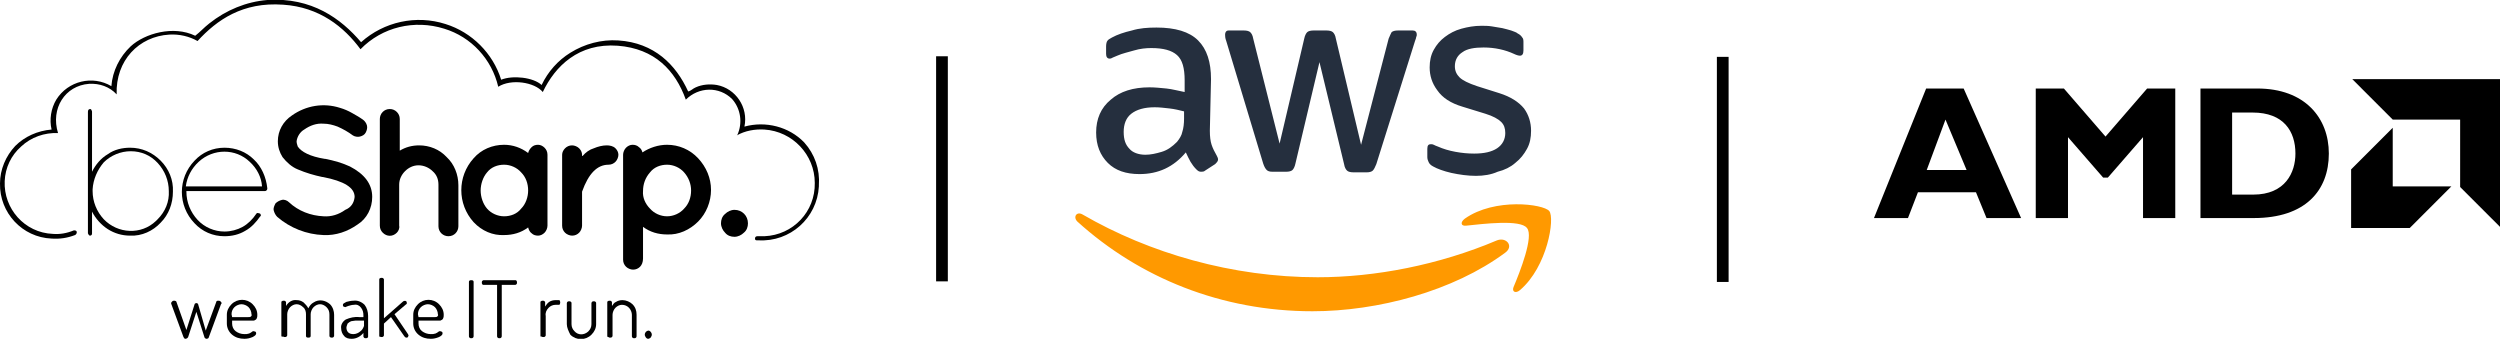
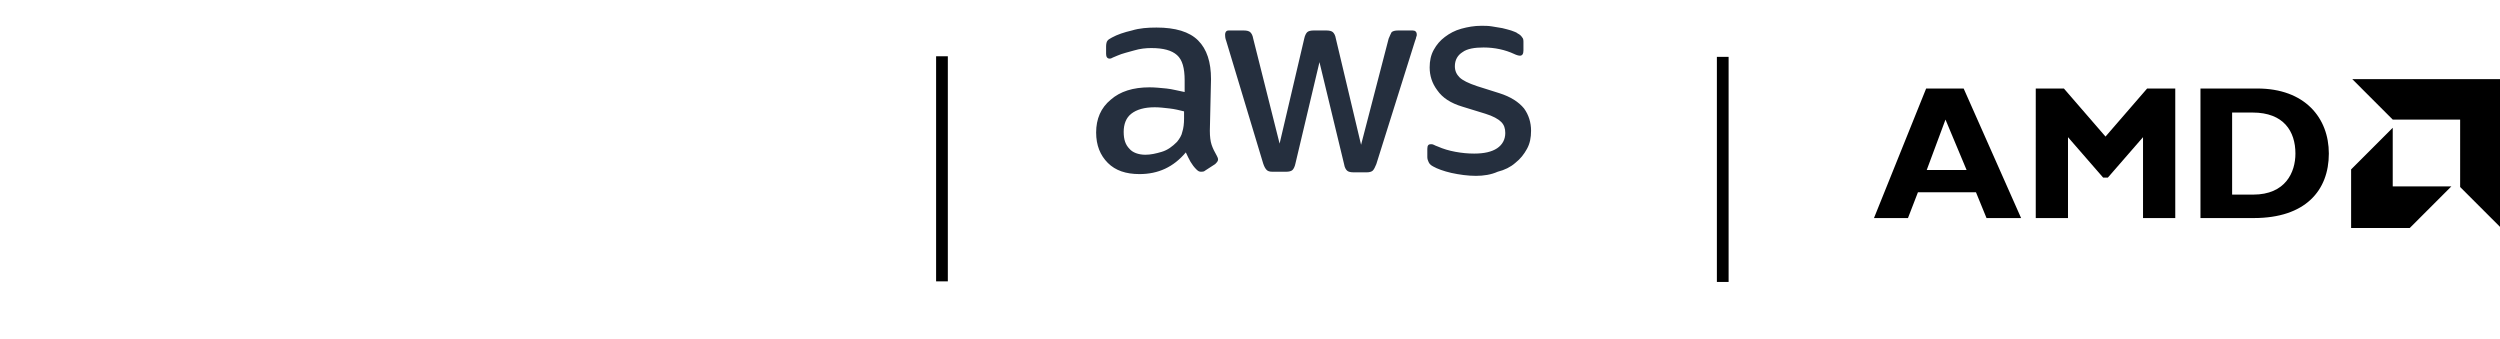
<svg xmlns="http://www.w3.org/2000/svg" xmlns:xlink="http://www.w3.org/1999/xlink" version="1.1" id="Layer_1" x="0px" y="0px" viewBox="0 0 426.5 57.8" style="enable-background:new 0 0 426.5 57.8;" xml:space="preserve">
  <style type="text/css">
	.st0{clip-path:url(#SVGID_00000047046981278304222120000007286418545553877690_);}
	.st1{clip-path:url(#SVGID_00000082339034633943367310000017994067826272369032_);}
	.st2{fill:none;stroke:#000000;stroke-width:2;stroke-miterlimit:10;}
	.st3{fill:#252F3E;}
	.st4{fill:#FF9900;}
</style>
  <g id="Livello_2">
    <g id="Livello_1-2">
      <g id="Disegno_5">
        <g>
          <defs>
            <rect id="SVGID_1_" x="0" y="0" width="139.8" height="57.8" />
          </defs>
          <clipPath id="SVGID_00000014628438682718383630000011228310609060200331_">
            <use xlink:href="#SVGID_1_" style="overflow:visible;" />
          </clipPath>
          <g style="clip-path:url(#SVGID_00000014628438682718383630000011228310609060200331_);">
            <g>
              <defs>
-                 <rect id="SVGID_00000011004360688840793900000005762607834381192116_" x="0" y="0" width="139.8" height="57.8" />
-               </defs>
+                 </defs>
              <clipPath id="SVGID_00000020367393582548039190000013137394751702282135_">
                <use xlink:href="#SVGID_00000011004360688840793900000005762607834381192116_" style="overflow:visible;" />
              </clipPath>
              <g style="clip-path:url(#SVGID_00000020367393582548039190000013137394751702282135_);">
-                 <path d="M137.2,24.3c-2.6-2.7-6.6-3.7-10.2-2.7c0.7-3.3-1.5-6.5-4.7-7.1c-1.2-0.2-2.5-0.1-3.6,0.4c-0.5,0.2-0.8,0.6-1.3,0.7         c-2.1-4.6-5.8-8.3-11.9-8.7c-2.9-0.2-5.8,0.6-8.2,2.1c-2.1,1.3-3.8,3.2-4.9,5.5c-1.4-1.3-4.9-1.7-6.9-0.9         c-1.4-4.5-5-8.1-9.5-9.5c-5-1.6-10.5-0.4-14.4,3.1C58.2,3.2,53.2-0.5,45.6,0C42,0.3,38.6,1.7,35.7,4         c-0.9,0.7-1.6,1.5-2.4,2.1c-3.7-1.8-8.6-0.4-11,1.8c-1.9,1.8-3.1,4.2-3.3,6.8c-3.2-1.9-7.4-0.9-9.4,2.3         c-0.9,1.5-1.2,3.4-0.8,5.1c-2.4,0.2-4.6,1.2-6.2,2.8C1,26.6,0,28.9,0,31.3c-0.1,5,3.8,9.2,8.8,9.4c1.4,0.1,2.7-0.1,4-0.6         c0.2-0.1,0.3-0.3,0.3-0.5c0-0.2-0.2-0.3-0.4-0.3c0,0-0.1,0-0.1,0l0,0c-1.2,0.5-2.4,0.7-3.6,0.6c-4.8-0.2-8.4-4.3-8.2-9         c0.1-2.3,1.1-4.4,2.8-5.9c1.7-1.6,4-2.4,6.3-2.3c-1.3-4.2,1.2-8.1,5.3-8.4c1.8-0.1,3.5,0.5,4.7,1.8c-0.2-5.8,3.8-9.9,9-10.2         c1.7-0.1,3.4,0.3,4.8,1.1c3.3-3.6,7.7-6.7,14.6-6.2c6.2,0.4,10.4,3.8,13.2,7.6c3.7-3.8,9.2-5.1,14.3-3.5         c4.6,1.4,8.1,5.2,9.2,9.9c2.2-1.4,6.2-0.8,7.6,0.9c2.1-4.4,6.1-8.4,12.8-7.9c6.3,0.5,9.8,4.2,11.6,9.2         c2.2-2.2,5.7-2.3,7.9-0.1c0,0,0,0,0,0c1.5,1.7,1.8,4.1,0.9,6.1c0,0-0.1,0.1-0.1,0.1c1.4-0.8,3.1-1.1,4.7-1         c4.8,0.3,8.6,4.3,8.6,9.1c0.1,4.9-3.7,8.9-8.6,9.1c-0.4,0-0.7,0-1.1,0l0,0c0,0,0,0-0.1,0c-0.2,0-0.4,0.1-0.4,0.4         c0,0.2,0.1,0.3,0.3,0.3c0.1,0,0.2,0,0.3,0c5.4,0.3,10-3.8,10.3-9.2c0-0.1,0-0.1,0-0.2C139.9,28.9,139,26.3,137.2,24.3" />
                <path d="M15,39.8V19.1c0-0.3,0.1-0.5,0.4-0.5c0.1,0,0.2,0.1,0.2,0.2c0.1,0.1,0.1,0.2,0.1,0.3v10.2c0.6-1.2,1.5-2.3,2.7-3         c1.1-0.8,2.5-1.1,3.8-1.1c2,0,3.8,0.8,5.2,2.2c1.4,1.4,2.2,3.3,2.1,5.3c0,2-0.7,3.9-2.1,5.3c-1.3,1.4-3.2,2.3-5.2,2.2         c-1.4,0-2.7-0.4-3.8-1.1c-1.1-0.7-2.1-1.8-2.7-3v3.7c0,0.1,0,0.2-0.1,0.3c-0.1,0.1-0.2,0.1-0.3,0.1         C15.3,40.2,15.1,40.1,15,39.8C15,39.9,15,39.8,15,39.8 M15.8,32.3v0.3c0,1.8,0.7,3.5,1.9,4.8c2.4,2.5,6.4,2.7,8.9,0.3         c0.1-0.1,0.2-0.2,0.3-0.3c1.3-1.3,2-3,1.9-4.8c0-1.8-0.7-3.5-1.9-4.8c-1.2-1.3-2.8-2-4.6-2c-1.7,0-3.4,0.7-4.6,1.9         C16.6,29,15.9,30.6,15.8,32.3" />
                <path d="M45.6,32.1v0.1c0,0.2-0.2,0.4-0.4,0.4H31.8v0.1c0,1.8,0.7,3.5,1.9,4.8c1.2,1.3,2.9,2,4.6,2c1.1,0,2.2-0.3,3.1-0.8         c0.9-0.5,1.7-1.3,2.3-2.2c0.1-0.2,0.3-0.2,0.5-0.1c0,0,0,0,0.1,0c0.2,0.1,0.2,0.3,0.2,0.4c0,0,0,0.1-0.1,0.1         c-0.7,1-1.5,1.9-2.6,2.5c-1,0.6-2.2,0.9-3.5,0.9c-2,0-3.8-0.8-5.1-2.2c-2.9-3-2.9-7.7,0-10.7c1.3-1.4,3.1-2.2,5.1-2.2         c1.9,0,3.7,0.7,5,2C44.6,28.4,45.4,30.2,45.6,32.1 M42.6,27.6c-2.4-2.3-6.2-2.3-8.7,0c-1.2,1.1-2,2.6-2.2,4.2h13         C44.6,30.2,43.8,28.7,42.6,27.6" />
                <path d="M60.5,33.6c0-1.6-1.8-2.7-5.4-3.4H55c-1.4-0.3-2.8-0.7-4.2-1.3c-1-0.4-1.9-1.2-2.6-2.1c-0.5-0.8-0.8-1.7-0.8-2.7         c0-1.8,0.9-3.4,2.4-4.4c2.4-1.7,5.4-2.2,8.2-1.3c0.7,0.2,1.4,0.5,2.1,0.9c0.5,0.3,1.1,0.6,1.8,1.1c0.3,0.2,0.6,0.6,0.7,1         c0.1,0.4,0,0.8-0.2,1.2c-0.2,0.4-0.6,0.6-1,0.7c-0.4,0.1-0.9,0-1.2-0.2c-0.8-0.6-1.7-1.1-2.6-1.5c-0.8-0.3-1.6-0.5-2.4-0.5         c-1.2-0.1-2.3,0.3-3.3,1c-0.7,0.4-1.2,1.2-1.3,2c0,0.3,0.1,0.6,0.2,0.9c0.6,0.9,2.1,1.7,4.6,2.1h0.1c1.5,0.3,2.9,0.7,4.2,1.3         c2.5,1.3,3.8,3,3.8,5.2c0,1.9-0.9,3.7-2.5,4.7c-1.7,1.2-3.7,1.9-5.8,1.8c-2.9-0.1-5.7-1.2-7.9-3.1c-0.3-0.3-0.5-0.7-0.6-1.1         c-0.1-0.4,0.1-0.8,0.3-1.2c0.3-0.3,0.7-0.5,1.1-0.6c0.4-0.1,0.9,0.1,1.2,0.4c1.6,1.5,3.7,2.3,5.9,2.4         c1.3,0.1,2.6-0.3,3.7-1.1C59.9,35.4,60.4,34.6,60.5,33.6" />
                <path d="M67.7,39.7c-0.7,0.7-1.7,0.7-2.4,0c-0.3-0.3-0.5-0.7-0.5-1.2V20.3c0-0.9,0.7-1.7,1.7-1.7c0,0,0,0,0,0         c0.5,0,0.9,0.2,1.2,0.5c0.3,0.3,0.5,0.7,0.5,1.2v5.4c1-0.6,2.1-0.9,3.3-0.9c1.8,0,3.5,0.7,4.7,2c1.3,1.2,2,3,2,4.8v7         c0,0.9-0.7,1.7-1.7,1.7c-0.9,0-1.7-0.7-1.7-1.7c0,0,0-0.1,0-0.1v-7c0-0.9-0.3-1.7-1-2.3c-0.6-0.6-1.5-1-2.4-1         c-0.9,0-1.7,0.4-2.3,1c-0.6,0.6-1,1.4-1,2.3v7C68.2,38.9,68,39.4,67.7,39.7" />
                <path d="M80.8,37.9c-2.8-3.1-2.8-7.8,0-10.9c1.3-1.5,3.2-2.3,5.2-2.3c1.5,0,2.9,0.5,4.1,1.4c0.1-0.4,0.3-0.7,0.6-1         c0.3-0.3,0.7-0.4,1.1-0.4c0.4,0,0.8,0.2,1.1,0.5c0.3,0.3,0.5,0.7,0.5,1.2v12.1c0,0.4-0.2,0.9-0.5,1.2         c-0.3,0.3-0.7,0.5-1.1,0.5c-0.4,0-0.8-0.1-1.1-0.4c-0.3-0.2-0.5-0.6-0.6-1c-1.2,0.9-2.6,1.3-4.1,1.3         C84.1,40.2,82.2,39.4,80.8,37.9 M82,32.5c0,1.1,0.4,2.3,1.1,3.1c0.7,0.8,1.8,1.3,2.9,1.3c1.1,0,2.2-0.4,2.9-1.3         c0.8-0.8,1.2-2,1.2-3.1c0-1.2-0.4-2.3-1.2-3.1c-0.7-0.8-1.8-1.3-2.9-1.3c-1.1,0-2.2,0.4-2.9,1.3C82.4,30.2,82,31.4,82,32.5" />
                <path d="M99.4,26.6c0.5-0.6,1.2-1.1,1.9-1.3c0.7-0.3,1.5-0.5,2.2-0.5c0.5,0,1.1,0.1,1.5,0.5c0.3,0.3,0.5,0.7,0.5,1.1         c0,0.4-0.2,0.9-0.5,1.2c-0.3,0.3-0.7,0.5-1.2,0.5c-1.9,0-3.4,1.5-4.5,4.6v5.8c0,0.4-0.2,0.9-0.5,1.2         c-0.3,0.3-0.7,0.5-1.2,0.5c-0.4,0-0.9-0.2-1.2-0.5c-0.3-0.3-0.5-0.7-0.5-1.2V26.4c0-0.4,0.2-0.8,0.5-1.1         c0.3-0.3,0.7-0.5,1.2-0.5c0.4,0,0.9,0.2,1.2,0.5c0.3,0.3,0.5,0.7,0.5,1.1V26.6z" />
-                 <path d="M109.2,45.5c-0.3,0.3-0.7,0.5-1.2,0.5c-0.4,0-0.9-0.2-1.2-0.5c-0.3-0.3-0.5-0.7-0.5-1.2V26.4c0-0.4,0.2-0.9,0.5-1.2         c0.3-0.3,0.7-0.5,1.1-0.5c0.4,0,0.8,0.1,1.1,0.4c0.3,0.2,0.5,0.5,0.6,0.9c1.2-0.8,2.7-1.3,4.2-1.3c2,0,3.9,0.8,5.3,2.3         c1.4,1.5,2.2,3.4,2.2,5.4c0,2-0.8,4-2.2,5.4c-1.4,1.4-3.3,2.3-5.3,2.2c-1.5,0-2.9-0.4-4.1-1.3v5.4         C109.7,44.7,109.5,45.2,109.2,45.5 M116.7,29.4c-0.7-0.8-1.8-1.3-2.9-1.3c-1.1,0-2.2,0.4-2.9,1.3c-0.8,0.9-1.2,2-1.2,3.2         c-0.1,1.1,0.4,2.2,1.2,3c0.7,0.8,1.8,1.3,2.9,1.3c1.1,0,2.2-0.5,2.9-1.3c0.8-0.8,1.2-1.9,1.2-3.1         C117.9,31.4,117.5,30.3,116.7,29.4" />
+                 <path d="M109.2,45.5c-0.3,0.3-0.7,0.5-1.2,0.5c-0.4,0-0.9-0.2-1.2-0.5c-0.3-0.3-0.5-0.7-0.5-1.2c0-0.4,0.2-0.9,0.5-1.2         c0.3-0.3,0.7-0.5,1.1-0.5c0.4,0,0.8,0.1,1.1,0.4c0.3,0.2,0.5,0.5,0.6,0.9c1.2-0.8,2.7-1.3,4.2-1.3c2,0,3.9,0.8,5.3,2.3         c1.4,1.5,2.2,3.4,2.2,5.4c0,2-0.8,4-2.2,5.4c-1.4,1.4-3.3,2.3-5.3,2.2c-1.5,0-2.9-0.4-4.1-1.3v5.4         C109.7,44.7,109.5,45.2,109.2,45.5 M116.7,29.4c-0.7-0.8-1.8-1.3-2.9-1.3c-1.1,0-2.2,0.4-2.9,1.3c-0.8,0.9-1.2,2-1.2,3.2         c-0.1,1.1,0.4,2.2,1.2,3c0.7,0.8,1.8,1.3,2.9,1.3c1.1,0,2.2-0.5,2.9-1.3c0.8-0.8,1.2-1.9,1.2-3.1         C117.9,31.4,117.5,30.3,116.7,29.4" />
                <path d="M123.7,39.7c-0.4-0.4-0.7-1-0.7-1.6c0-0.6,0.2-1.2,0.7-1.6c0.4-0.4,1-0.7,1.6-0.7c1.3,0,2.3,1,2.3,2.3         c0,0.6-0.2,1.2-0.7,1.6c-0.4,0.4-1,0.7-1.6,0.7C124.7,40.4,124.1,40.2,123.7,39.7" />
                <path d="M29.2,51.7c0-0.1,0.1-0.2,0.2-0.3c0.1-0.1,0.2-0.1,0.4-0.1c0.1,0,0.3,0.1,0.3,0.2l1.7,4.8l1.4-4.4         c0-0.1,0.2-0.2,0.3-0.2c0.1,0,0.3,0.1,0.3,0.2l1.3,4.5l1.8-4.9c0-0.1,0.1-0.2,0.3-0.2c0.1,0,0.3,0,0.4,0.1         c0.1,0.1,0.2,0.2,0.2,0.3c0,0.1,0,0.1-0.1,0.2l-2.1,5.7c0,0.1-0.2,0.2-0.4,0.2c-0.1,0-0.2-0.1-0.3-0.2l-1.4-4.4l-1.4,4.3         c-0.1,0.2-0.3,0.3-0.5,0.3c-0.1,0-0.2-0.1-0.3-0.3l-2.1-5.7C29.2,51.8,29.2,51.7,29.2,51.7" />
                <path d="M38.7,55.2v-1.5c0-0.7,0.3-1.3,0.8-1.8c1-1,2.6-1,3.6,0c0.5,0.5,0.8,1.1,0.8,1.8c0,0.2,0,0.4-0.1,0.6         c0,0.1-0.2,0.3-0.3,0.3c-0.1,0.1-0.2,0.1-0.4,0.1c-0.1,0-0.3,0-0.4,0h-3.1v0.5c0,0.5,0.2,1,0.6,1.3c0.4,0.3,0.9,0.5,1.5,0.5         c0.3,0,0.5,0,0.8-0.1c0.2-0.1,0.4-0.2,0.5-0.3c0.1-0.1,0.2-0.1,0.3-0.1c0.1,0,0.2,0.1,0.3,0.1c0.1,0.1,0.1,0.2,0.1,0.3         c0,0.2-0.2,0.4-0.6,0.6c-0.5,0.2-0.9,0.3-1.4,0.3c-0.8,0-1.5-0.2-2.1-0.7C39,56.6,38.7,55.9,38.7,55.2 M39.6,54.1h2.7         c0.2,0,0.4,0,0.5-0.1c0.1-0.1,0.2-0.2,0.1-0.4c0-0.4-0.2-0.9-0.5-1.2c-0.3-0.3-0.8-0.5-1.2-0.5c-0.4,0-0.9,0.2-1.2,0.5         c-0.3,0.3-0.5,0.7-0.5,1.2L39.6,54.1z" />
                <path d="M48,57.3v-5.7c0-0.1,0-0.2,0.1-0.2c0.1-0.1,0.2-0.1,0.3-0.1c0.1,0,0.2,0,0.3,0.1c0.1,0.1,0.1,0.1,0.1,0.2v0.6         c0.4-0.7,1.1-1.1,1.8-1c0.4,0,0.8,0.1,1.2,0.4c0.3,0.3,0.6,0.6,0.8,1c0.2-0.4,0.5-0.8,0.9-1c0.9-0.6,2-0.4,2.8,0.3         c0.5,0.5,0.7,1.2,0.7,1.8v3.6c0,0.1-0.1,0.2-0.1,0.2c-0.1,0.1-0.2,0.1-0.3,0.1c-0.1,0-0.2,0-0.3-0.1         c-0.1-0.1-0.1-0.1-0.1-0.2v-3.6c0-0.5-0.1-0.9-0.5-1.3c-0.3-0.3-0.7-0.5-1.1-0.5c-0.4,0-0.8,0.2-1.1,0.5         c-0.3,0.3-0.5,0.8-0.5,1.2v3.7c0,0.2-0.1,0.3-0.4,0.3s-0.4-0.1-0.4-0.3v-3.7c0-0.4-0.1-0.9-0.5-1.2c-0.3-0.3-0.7-0.5-1.1-0.5         c-0.4,0-0.8,0.2-1.1,0.5c-0.3,0.3-0.5,0.8-0.5,1.2v3.6c0,0.1-0.1,0.2-0.1,0.2c-0.1,0.1-0.2,0.1-0.3,0.1c-0.1,0-0.2,0-0.3-0.1         C48.1,57.5,48,57.4,48,57.3" />
                <path d="M58.2,56c-0.1-0.6,0.3-1.2,0.8-1.5c0.7-0.3,1.5-0.5,2.3-0.4h0.7v-0.3c0-0.5-0.1-0.9-0.4-1.3         c-0.3-0.4-0.7-0.6-1.2-0.5c-0.3,0-0.7,0.1-1,0.2c-0.2,0.1-0.3,0.1-0.5,0.2c-0.1,0-0.2-0.1-0.3-0.1c-0.1-0.1-0.1-0.2-0.1-0.3         c0-0.2,0.2-0.3,0.6-0.5c0.4-0.1,0.8-0.2,1.2-0.2c0.7-0.1,1.4,0.2,1.9,0.7c0.4,0.5,0.6,1.2,0.6,1.9v3.5c0,0.1,0,0.2-0.1,0.2         c-0.1,0.1-0.2,0.1-0.3,0.1c-0.1,0-0.2,0-0.3-0.1c-0.1-0.1-0.1-0.2-0.1-0.2v-0.6c-0.5,0.6-1.2,1-2,1c-0.5,0-1-0.1-1.3-0.5         C58.4,57,58.2,56.5,58.2,56 M59.1,55.9c0,0.3,0.1,0.6,0.3,0.8c0.2,0.2,0.5,0.3,0.9,0.3c0.4,0,0.9-0.2,1.2-0.5         c0.3-0.2,0.5-0.6,0.6-0.9v-0.9h-0.6c-0.3,0-0.6,0-0.9,0c-0.2,0-0.5,0.1-0.7,0.1c-0.2,0.1-0.4,0.2-0.6,0.4         C59.2,55.5,59.1,55.7,59.1,55.9" />
                <path d="M64.7,57.3v-9.6c0-0.1,0-0.2,0.1-0.2c0.1-0.1,0.2-0.1,0.3-0.1c0.1,0,0.2,0,0.3,0.1c0.1,0.1,0.1,0.1,0.1,0.2v6.6         l3.3-2.9c0.2-0.1,0.4-0.1,0.5,0c0.1,0.1,0.1,0.2,0.1,0.3c0,0.1,0,0.2-0.1,0.2l-2,1.7l2.3,3.4c0,0.1,0.1,0.1,0.1,0.2         c0,0.1-0.1,0.2-0.1,0.3c-0.1,0.1-0.2,0.1-0.3,0.1c-0.1,0-0.2-0.1-0.3-0.2l-2.3-3.3l-1.2,1.1v2c0,0.1-0.1,0.2-0.1,0.2         c-0.1,0.1-0.2,0.1-0.3,0.1c-0.1,0-0.2,0-0.3-0.1C64.7,57.5,64.7,57.5,64.7,57.3" />
                <path d="M70.5,55.2v-1.5c0-0.7,0.3-1.3,0.8-1.8c1-1,2.6-1,3.6,0c0.5,0.5,0.8,1.1,0.8,1.8c0,0.2,0,0.4-0.1,0.6         c0,0.1-0.2,0.3-0.3,0.3c-0.1,0.1-0.2,0.1-0.4,0.1c-0.1,0-0.3,0-0.4,0h-3.1v0.5c0,0.5,0.2,1,0.6,1.3c0.4,0.3,0.9,0.5,1.5,0.5         c0.3,0,0.5,0,0.8-0.1c0.2-0.1,0.4-0.2,0.5-0.3c0.1-0.1,0.2-0.1,0.3-0.1c0.1,0,0.2,0.1,0.3,0.1c0.1,0.1,0.1,0.2,0.1,0.3         c0,0.2-0.2,0.4-0.6,0.6c-0.5,0.2-0.9,0.3-1.4,0.3c-0.8,0-1.5-0.2-2.1-0.7C70.8,56.6,70.5,55.9,70.5,55.2 M71.4,54.1h2.7         c0.2,0,0.4,0,0.5-0.1c0.1-0.1,0.2-0.2,0.1-0.4c0-0.4-0.2-0.9-0.5-1.2c-0.3-0.3-0.8-0.5-1.2-0.5c-0.4,0-0.9,0.2-1.2,0.5         c-0.3,0.3-0.5,0.7-0.5,1.2L71.4,54.1z" />
                <path d="M80,57.3v-9.2c0-0.2,0.1-0.3,0.4-0.3s0.4,0.1,0.4,0.3v9.2c0,0.1,0,0.2-0.1,0.3c-0.1,0.1-0.2,0.1-0.3,0.1         c-0.1,0-0.2,0-0.3-0.1C80,57.5,80,57.5,80,57.3" />
                <path d="M82.2,48.2c0-0.1,0-0.2,0.1-0.3c0.1-0.1,0.2-0.1,0.2-0.1h5.4c0.1,0,0.2,0,0.2,0.1c0.1,0.1,0.1,0.2,0.1,0.3         c0,0.1,0,0.2-0.1,0.3c-0.1,0.1-0.2,0.1-0.2,0.1h-2.3v8.7c0,0.1,0,0.2-0.1,0.3c-0.1,0.1-0.2,0.1-0.3,0.1c-0.1,0-0.2,0-0.3-0.1         c-0.1-0.1-0.1-0.2-0.1-0.3v-8.7h-2.3c-0.1,0-0.2,0-0.2-0.1C82.2,48.4,82.2,48.3,82.2,48.2" />
                <path d="M92.2,57.3v-5.7c0-0.1,0-0.2,0.1-0.2c0.1-0.1,0.2-0.1,0.3-0.1c0.1,0,0.2,0,0.3,0.1c0.1,0.1,0.1,0.1,0.1,0.2v0.7         c0.2-0.3,0.4-0.6,0.7-0.8c0.3-0.2,0.7-0.3,1.1-0.3h0.5c0.1,0,0.2,0,0.2,0.1c0.1,0.2,0.1,0.4,0,0.6C95.5,52,95.4,52,95.3,52         h-0.5c-0.5,0-0.9,0.2-1.2,0.5c-0.4,0.4-0.6,0.9-0.5,1.4v3.3c0,0.1-0.1,0.2-0.1,0.2c-0.1,0.1-0.2,0.1-0.3,0.1         c-0.1,0-0.2,0-0.3-0.1C92.3,57.5,92.2,57.4,92.2,57.3" />
                <path d="M96.7,55.3v-3.6c0-0.1,0.1-0.2,0.1-0.2c0.1-0.1,0.2-0.1,0.3-0.1c0.1,0,0.2,0,0.3,0.1c0.1,0.1,0.1,0.1,0.1,0.2v3.6         c0,0.5,0.2,0.9,0.5,1.2c0.6,0.7,1.6,0.7,2.3,0.1c0,0,0.1-0.1,0.1-0.1c0.3-0.3,0.5-0.7,0.5-1.2v-3.6c0-0.1,0.1-0.2,0.1-0.2         c0.1-0.1,0.2-0.1,0.3-0.1c0.1,0,0.2,0,0.3,0.1c0.1,0.1,0.1,0.1,0.1,0.2v3.6c0,0.7-0.3,1.3-0.8,1.8c-1,1-2.6,1-3.6,0         C97,56.5,96.7,55.9,96.7,55.3" />
                <path d="M103.6,57.3v-5.7c0-0.1,0-0.2,0.1-0.2c0.1-0.1,0.2-0.1,0.3-0.1c0.1,0,0.2,0,0.3,0.1c0.1,0.1,0.1,0.1,0.1,0.2v0.6         c0.2-0.3,0.4-0.6,0.7-0.7c0.3-0.2,0.7-0.3,1.1-0.3c0.6,0,1.3,0.3,1.7,0.7c0.5,0.5,0.7,1.1,0.7,1.8v3.6c0,0.1,0,0.2-0.1,0.3         c-0.1,0.1-0.2,0.1-0.3,0.1c-0.1,0-0.2,0-0.3-0.1c-0.1-0.1-0.1-0.2-0.1-0.3v-3.6c0-0.4-0.2-0.9-0.5-1.2         c-0.3-0.3-0.7-0.5-1.2-0.5c-0.4,0-0.8,0.2-1.1,0.5c-0.3,0.3-0.5,0.8-0.5,1.2v3.6c0,0.1-0.1,0.2-0.1,0.2         c-0.1,0.1-0.2,0.1-0.3,0.1c-0.1,0-0.2,0-0.3-0.1C103.6,57.5,103.6,57.4,103.6,57.3" />
                <path d="M110,57.1c0-0.2,0.1-0.4,0.2-0.5c0.1-0.1,0.3-0.2,0.4-0.2c0.2,0,0.3,0.1,0.4,0.2c0.1,0.1,0.2,0.3,0.2,0.5         c0,0.2-0.1,0.3-0.2,0.5c-0.1,0.1-0.3,0.2-0.4,0.2c-0.2,0-0.3-0.1-0.4-0.2C110.1,57.4,110,57.3,110,57.1" />
              </g>
            </g>
          </g>
        </g>
      </g>
      <path d="M344.8,37.2h-5.9l-1.8-4.4h-9.9l-1.7,4.4h-5.8l8.9-22.1h6.4L344.8,37.2z M331.9,20.4l-3.2,8.6h6.8L331.9,20.4z     M366.3,15.1h4.8v22.1h-5.5V23.4l-6,6.9h-0.8l-6-6.9v13.8h-5.5V15.1h4.8l7.1,8.2L366.3,15.1z M385.1,15.1c8.1,0,12.2,5,12.2,11.1    c0,6.3-4,11-12.8,11h-9.1V15.1H385.1z M380.8,33.2h3.6c5.5,0,7.2-3.8,7.2-7c0-3.8-2-7-7.3-7h-3.5L380.8,33.2L380.8,33.2z     M408.2,20.4l-6.9-6.9h25.3v25.3l-6.9-6.9V20.4L408.2,20.4z M408.2,21.8l-7.1,7.1v10h10l7.1-7.1h-10V21.8z" />
      <line class="st2" x1="160.7" y1="9.6" x2="160.7" y2="48" />
    </g>
  </g>
  <g>
    <path class="st3" d="M206.4,22.3c0,1,0.1,1.8,0.3,2.4c0.2,0.6,0.5,1.2,0.9,1.9c0.1,0.2,0.2,0.4,0.2,0.6c0,0.3-0.2,0.5-0.5,0.8   l-1.7,1.1c-0.2,0.2-0.5,0.2-0.7,0.2c-0.3,0-0.5-0.1-0.8-0.4c-0.4-0.4-0.7-0.8-1-1.3c-0.3-0.5-0.5-1-0.8-1.6   c-2.1,2.5-4.7,3.7-7.9,3.7c-2.3,0-4.1-0.6-5.4-1.9c-1.3-1.3-2-3-2-5.2c0-2.3,0.8-4.2,2.5-5.6c1.6-1.4,3.8-2.1,6.6-2.1   c0.9,0,1.9,0.1,2.9,0.2c1,0.1,2,0.4,3.1,0.6v-2c0-2.1-0.4-3.5-1.3-4.3c-0.9-0.8-2.3-1.2-4.4-1.2c-0.9,0-1.9,0.1-2.9,0.4   s-2,0.5-2.9,0.9c-0.4,0.2-0.8,0.3-0.9,0.4c-0.2,0.1-0.3,0.1-0.4,0.1c-0.4,0-0.6-0.3-0.6-0.8V7.9c0-0.4,0.1-0.8,0.2-0.9   c0.1-0.2,0.4-0.4,0.8-0.6c0.9-0.5,2.1-0.9,3.4-1.2c1.3-0.4,2.7-0.5,4.2-0.5c3.2,0,5.6,0.7,7.1,2.2c1.5,1.5,2.2,3.7,2.2,6.6   L206.4,22.3L206.4,22.3L206.4,22.3z M195.4,26.4c0.9,0,1.8-0.2,2.8-0.5c1-0.3,1.8-0.9,2.6-1.7c0.4-0.5,0.8-1.1,0.9-1.7   c0.2-0.6,0.3-1.4,0.3-2.3V19c-0.8-0.2-1.6-0.4-2.5-0.5c-0.9-0.1-1.7-0.2-2.5-0.2c-1.8,0-3.1,0.4-4,1.1c-0.9,0.7-1.3,1.8-1.3,3.1   c0,1.3,0.3,2.2,1,2.9C193.2,26,194.2,26.4,195.4,26.4L195.4,26.4z M217.1,29.3c-0.5,0-0.8-0.1-1-0.3c-0.2-0.2-0.4-0.5-0.6-1.1   l-6.3-20.9c-0.2-0.5-0.2-0.9-0.2-1.1c0-0.4,0.2-0.7,0.6-0.7h2.6c0.5,0,0.9,0.1,1.1,0.3c0.2,0.2,0.4,0.5,0.5,1.1l4.5,17.9l4.2-17.9   c0.1-0.5,0.3-0.9,0.5-1.1c0.2-0.2,0.6-0.3,1.1-0.3h2.2c0.5,0,0.9,0.1,1.1,0.3c0.2,0.2,0.4,0.5,0.5,1.1l4.3,18.1l4.7-18.1   c0.2-0.5,0.4-0.9,0.5-1.1c0.2-0.2,0.6-0.3,1.1-0.3h2.5c0.4,0,0.7,0.2,0.7,0.7c0,0.1,0,0.3-0.1,0.4c0,0.2-0.1,0.4-0.2,0.7L234.8,28   c-0.2,0.5-0.4,0.9-0.6,1.1s-0.6,0.3-1,0.3h-2.3c-0.5,0-0.9-0.1-1.1-0.3c-0.2-0.2-0.4-0.5-0.5-1.1l-4.2-17.4L221,27.9   c-0.1,0.5-0.3,0.9-0.5,1.1c-0.2,0.2-0.6,0.3-1.1,0.3H217.1L217.1,29.3z M251.8,30c-1.4,0-2.8-0.2-4.2-0.5c-1.3-0.3-2.4-0.7-3.1-1.1   c-0.4-0.2-0.7-0.5-0.8-0.8c-0.1-0.2-0.2-0.5-0.2-0.8v-1.4c0-0.6,0.2-0.8,0.6-0.8c0.2,0,0.3,0,0.5,0.1s0.4,0.2,0.7,0.3   c0.9,0.4,1.9,0.7,3,0.9c1.1,0.2,2.1,0.3,3.2,0.3c1.7,0,3-0.3,3.9-0.9c0.9-0.6,1.4-1.5,1.4-2.6c0-0.8-0.2-1.4-0.7-1.9   c-0.5-0.5-1.4-1-2.7-1.4l-3.9-1.2c-2-0.6-3.4-1.5-4.3-2.8c-0.9-1.2-1.3-2.5-1.3-3.9c0-1.1,0.2-2.1,0.7-3c0.5-0.9,1.1-1.6,1.9-2.2   c0.8-0.6,1.7-1.1,2.8-1.4c1.1-0.3,2.2-0.5,3.4-0.5c0.6,0,1.2,0,1.8,0.1c0.6,0.1,1.2,0.2,1.8,0.3c0.5,0.1,1.1,0.3,1.5,0.4   c0.5,0.2,0.9,0.3,1.1,0.5c0.4,0.2,0.6,0.4,0.8,0.7c0.2,0.2,0.2,0.5,0.2,0.9v1.3c0,0.6-0.2,0.9-0.6,0.9c-0.2,0-0.6-0.1-1-0.3   c-1.5-0.7-3.3-1.1-5.2-1.1c-1.5,0-2.8,0.2-3.6,0.8c-0.8,0.5-1.3,1.3-1.3,2.4c0,0.8,0.3,1.4,0.8,1.9c0.5,0.5,1.5,1,3,1.5l3.8,1.2   c1.9,0.6,3.3,1.5,4.2,2.6c0.8,1.1,1.2,2.4,1.2,3.8c0,1.2-0.2,2.2-0.7,3.1c-0.5,0.9-1.1,1.7-2,2.4c-0.8,0.7-1.8,1.2-3,1.5   C254.4,29.8,253.1,30,251.8,30L251.8,30z" />
-     <path class="st4" d="M256.8,43.1c-8.9,6.6-21.8,10-32.9,10c-15.5,0-29.5-5.7-40.1-15.3c-0.8-0.8-0.1-1.8,0.9-1.2   c11.4,6.6,25.5,10.7,40.1,10.7c9.8,0,20.7-2.1,30.6-6.3C257,40.4,258.3,42,256.8,43.1L256.8,43.1z M260.5,38.9   c-1.1-1.5-7.5-0.7-10.4-0.4c-0.9,0.1-1-0.6-0.2-1.2c5.1-3.6,13.4-2.5,14.4-1.3c1,1.2-0.3,9.5-5,13.5c-0.7,0.6-1.4,0.3-1.1-0.5   C259.3,46.4,261.7,40.3,260.5,38.9L260.5,38.9z" />
  </g>
  <line class="st2" x1="293.9" y1="9.7" x2="293.9" y2="48.1" />
</svg>